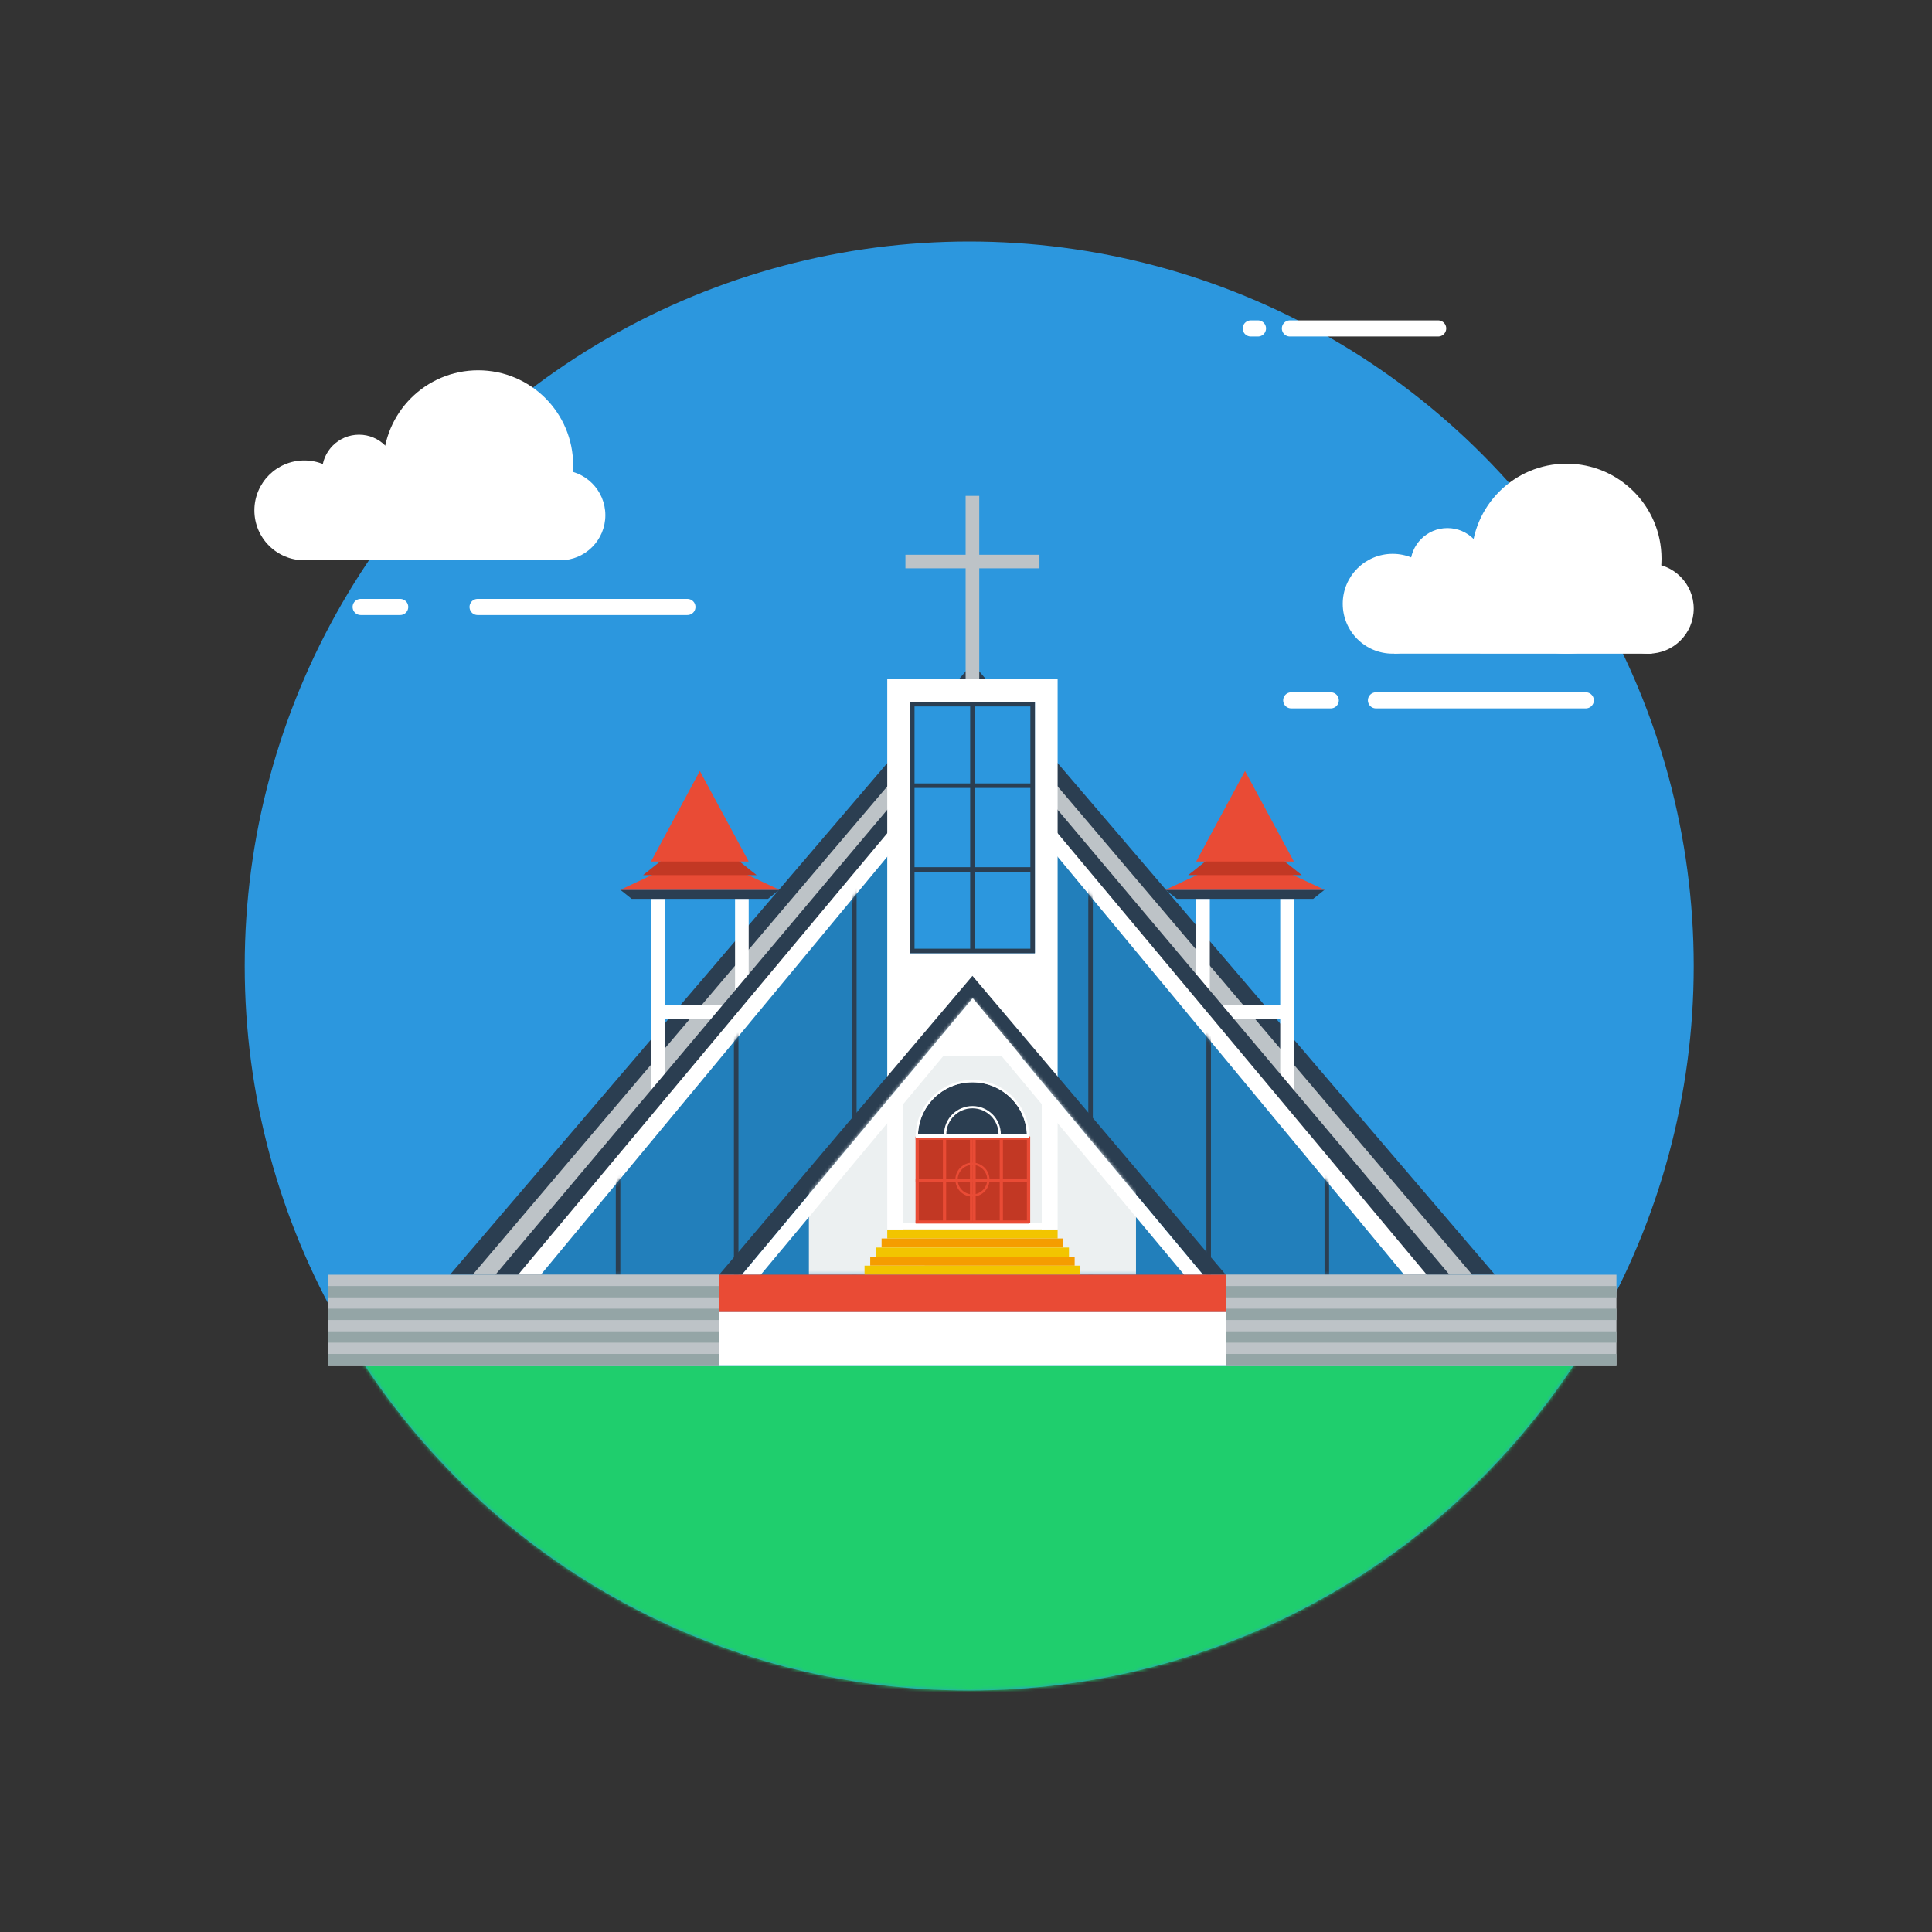
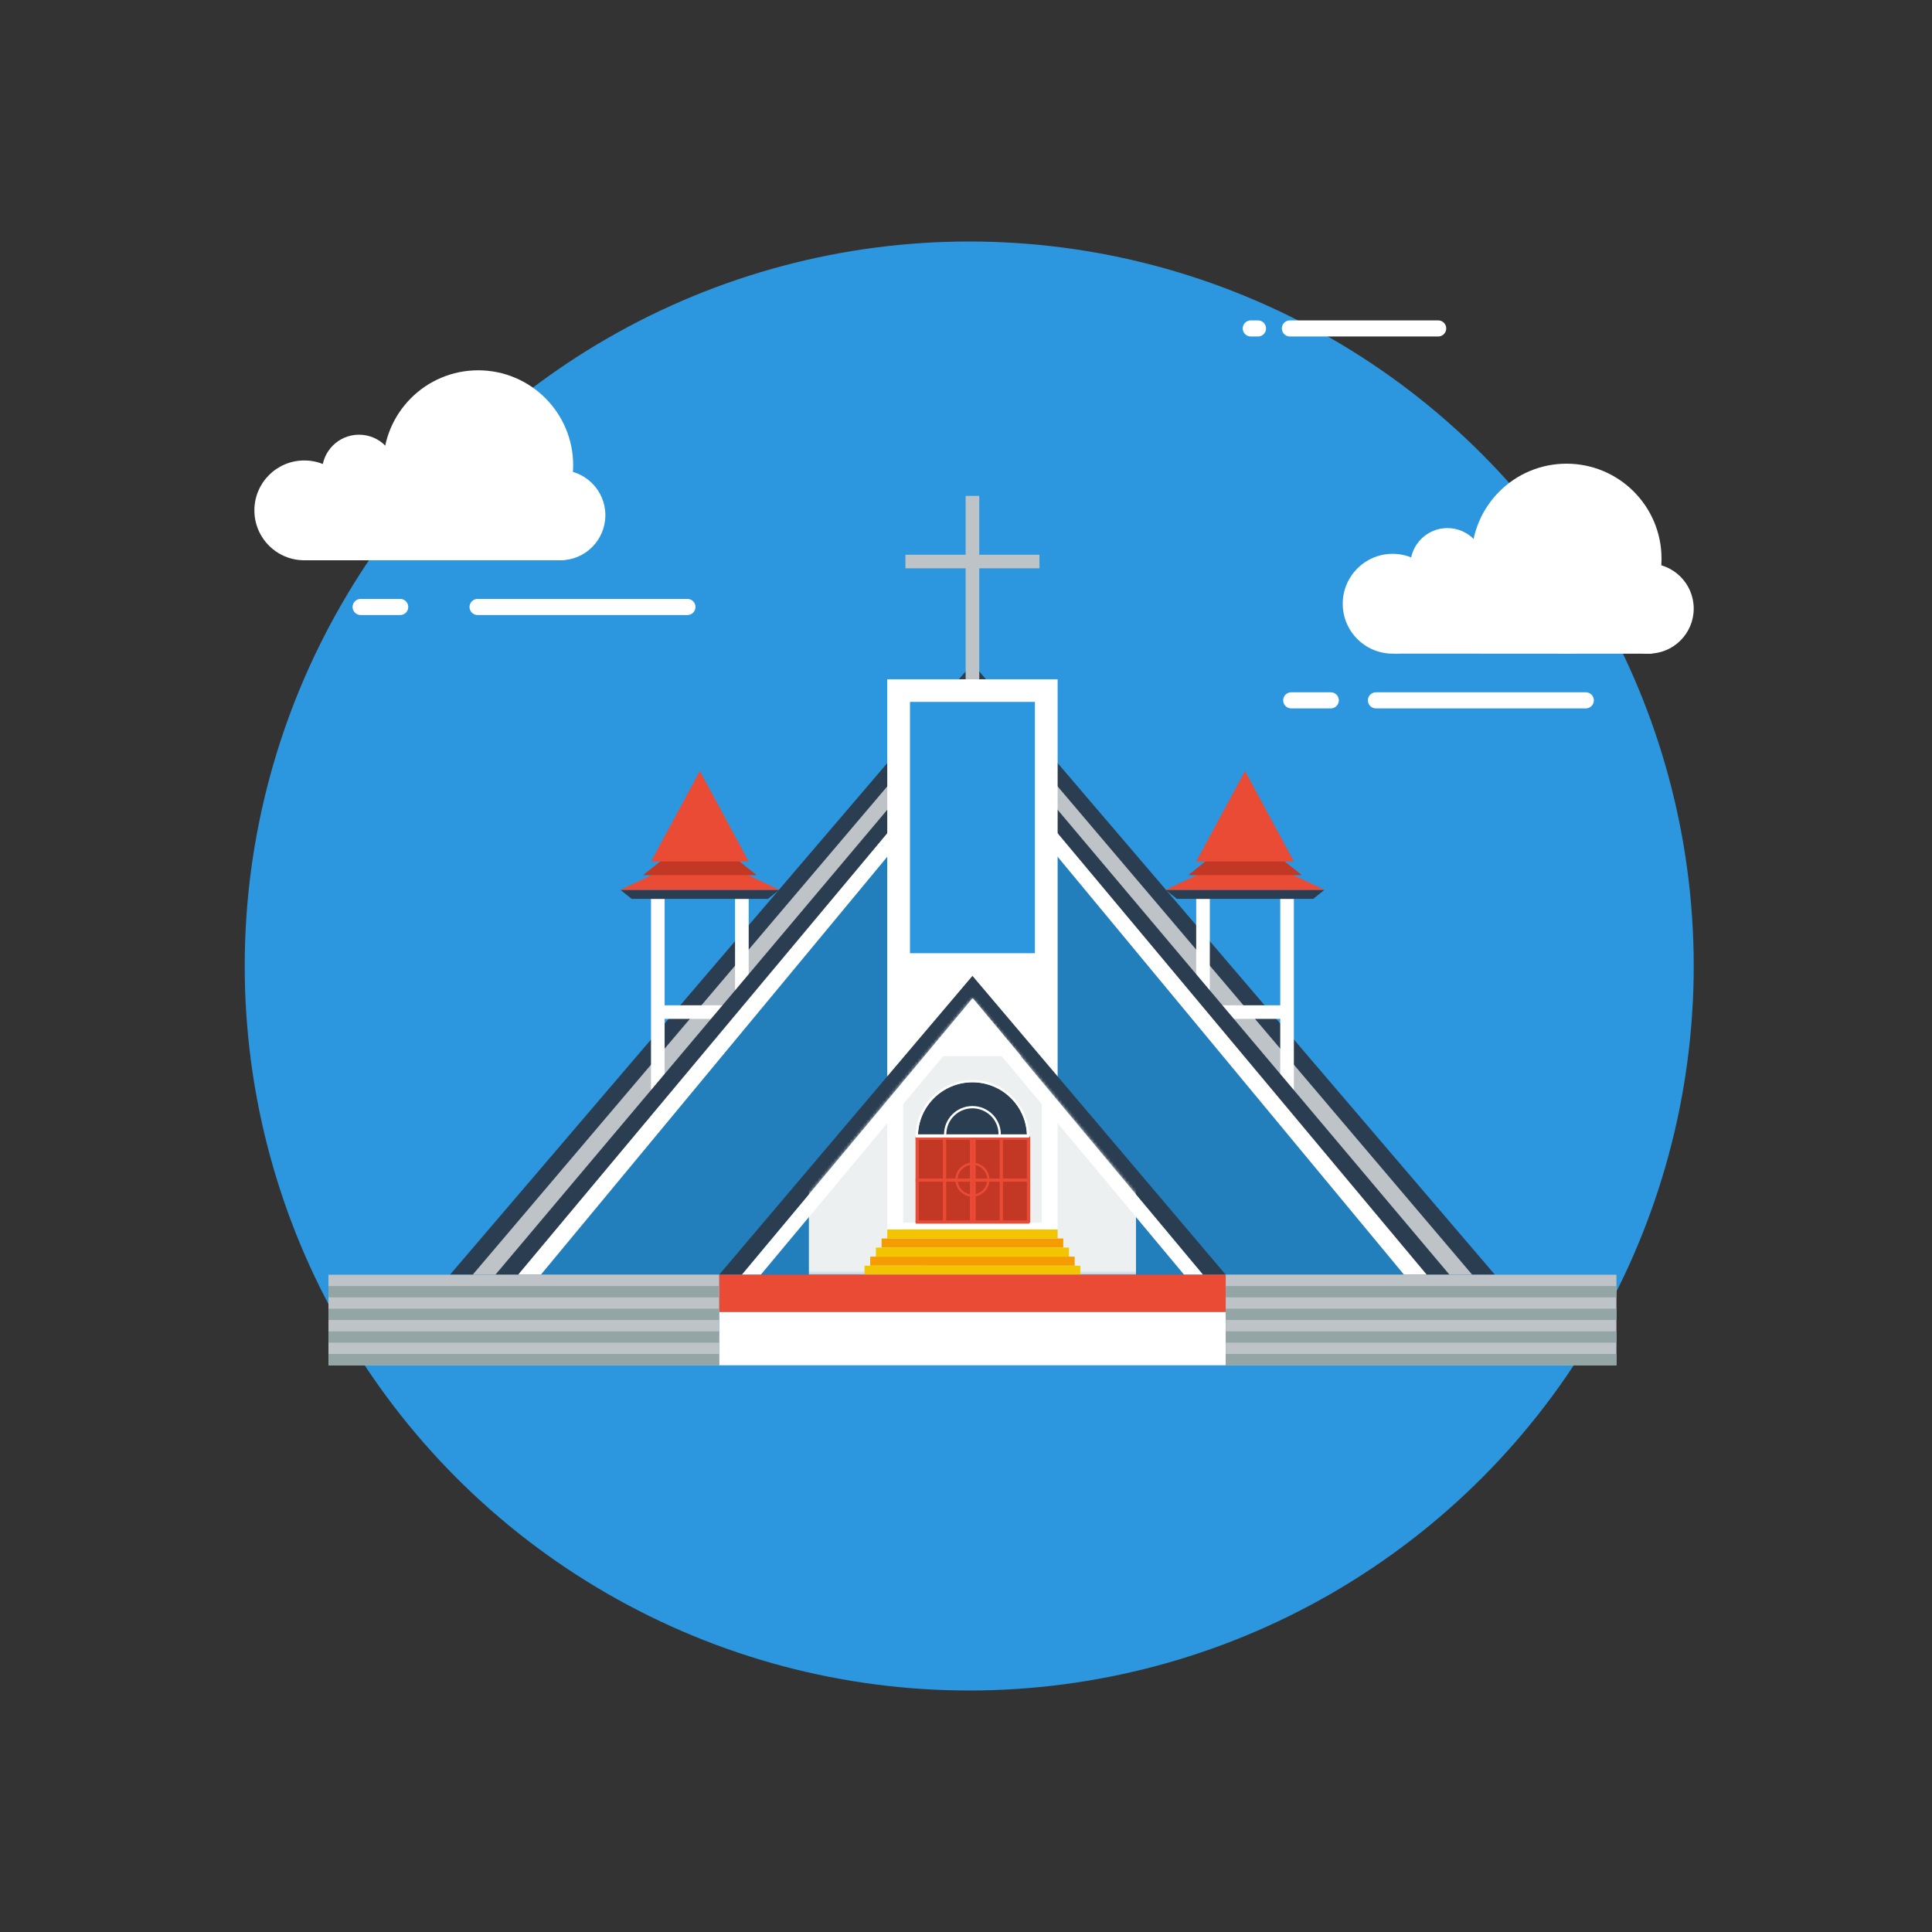
<svg xmlns="http://www.w3.org/2000/svg" xmlns:xlink="http://www.w3.org/1999/xlink" width="600" height="600">
  <rect width="100%" height="100%" fill="#333333" stroke="none" />
  <defs>
    <circle id="a" cx="225" cy="225" r="225" />
-     <path id="c" d="M134.039 0l134.039 161.719H0z" />
+     <path id="c" d="M134.039 0l134.039 161.719H0" />
    <path id="e" d="M71.605 0l71.605 85.781H0z" />
  </defs>
  <g fill="none" fill-rule="evenodd">
    <g transform="translate(76 75)">
      <mask id="b" fill="#fff">
        <use xlink:href="#a" />
      </mask>
      <use fill="#2C97DE" xlink:href="#a" />
-       <path fill="#1FCE6D" mask="url(#b)" d="M28 349h397v131H28z" />
      <g transform="translate(3 40)" fill="#FFF">
        <path d="M16 37h80v22H16z" />
        <circle cx="95" cy="45" r="14" />
        <circle cx="15.5" cy="43.5" r="15.5" />
        <circle cx="69.5" cy="29.5" r="29.5" />
        <circle cx="32.5" cy="31.5" r="11.5" />
      </g>
      <g transform="translate(341 69)" fill="#FFF">
        <path d="M16 37h80v22H16z" />
        <circle cx="95" cy="45" r="14" />
        <circle cx="15.5" cy="43.5" r="15.5" />
        <circle cx="69.5" cy="29.5" r="29.5" />
        <circle cx="32.5" cy="31.5" r="11.5" />
      </g>
      <path d="M72.314 113.5h65.172M36 113.5h12.283" fill="#FFE500" stroke="#FFF" stroke-linecap="round" stroke-linejoin="round" stroke-width="5" />
      <path d="M351.314 142.5h65.172m-91.486 0h12.283" fill="#FFE500" stroke="#FFF" stroke-linecap="round" stroke-linejoin="round" stroke-width="5" />
      <path d="M324.592 27h46.045m-58.194 0h2.235" fill="#FFE500" stroke="#FFF" stroke-linecap="round" stroke-linejoin="round" stroke-width="5" />
    </g>
    <path fill="#2B3E51" d="M302 206.031l162.258 189.844H139.743z" />
    <path fill="#BDC3C7" d="M302 213.062l155.203 182.813H146.798z" />
    <path d="M228.278 312.203v-33.046h4.233v61.171h-4.233v-23.906h-21.87v23.906h-4.231v-61.171h4.233v33.046h21.87z" fill="#FFF" />
    <path fill="#2B3E51" d="M192.652 276.344h49.383l-3.528 2.813H196.18z" />
    <path fill="#E94B35" d="M217.343 264.743l24.692 11.601h-49.383z" />
    <path fill="#C23824" d="M217.343 257.711l17.637 14.063h-35.273z" />
    <path fill="#E94B35" d="M217.343 239.43l15.168 28.125h-30.335z" />
    <path d="M397.59 312.203v-33.046h4.233v61.171h-4.233v-23.906h-21.87v23.906h-4.231v-61.171h4.233v33.046h21.87z" fill="#FFF" />
    <path fill="#2B3E51" d="M361.964 276.344h49.383l-3.528 2.813h-42.328z" />
    <path fill="#E94B35" d="M386.655 264.743l24.692 11.601h-49.383z" />
    <path fill="#C23824" d="M386.655 257.711l17.637 14.063h-35.273z" />
    <path fill="#E94B35" d="M386.655 239.43l15.168 28.125h-30.335z" />
    <g>
      <path fill="#2B3E51" d="M302 220.093l148.148 175.781H153.852z" />
      <path fill="#FFF" d="M302 227.124l141.094 168.75H160.907z" />
      <g transform="translate(167.962 234.156)">
        <mask id="d" fill="#fff">
          <use xlink:href="#c" />
        </mask>
        <use fill="#227FBB" xlink:href="#c" />
        <g mask="url(#d)" fill="#2B3E51">
-           <path d="M243.386 4.709h1.411v157.01h-1.411zm-36.684 0h1.411v157.01h-1.411zm-36.685 0h1.411v157.01h-1.411zm-36.684 0h1.411v157.01h-1.411zm-36.684 0h1.411v157.01h-1.411zm-36.685 0h1.411v157.01h-1.411zm-36.684 0h1.411v157.01H23.28z" />
-         </g>
+           </g>
      </g>
    </g>
    <path fill="#FFF" d="M275.545 210.953h52.91v125.156h-52.91z" />
    <g transform="translate(223.341 303.063)">
      <path fill="#2B3E51" d="M78.66 0l78.66 92.813H0z" />
      <g transform="translate(7.055 7.031)">
        <mask id="f" fill="#fff">
          <use xlink:href="#e" />
        </mask>
        <use fill="#227FBB" xlink:href="#e" />
        <path fill="#ECF0F1" mask="url(#f)" d="M20.811-7.031h101.587v92.813H20.811z" />
      </g>
      <path fill="#FFF" d="M78.836 7.031l14.991 17.93H63.845z" />
      <path d="M144.395 92.813L78.66 14.063l-65.736 78.75h-5.87L78.66 7.03l71.605 85.781h-5.87z" fill="#FFF" />
      <path fill="#F59D00" d="M46.914 87.188h63.492v2.813H46.914z" />
      <path fill="#FFF" d="M56.79 76.641h43.739v2.109H56.79z" />
      <path fill="#F2C500" d="M52.205 78.75h52.91v2.813h-52.91z" />
      <path fill="#F59D00" d="M50.441 81.563h56.437v2.813H50.441z" />
      <path fill="#F2C500" d="M48.677 84.375h59.965v2.813H48.677zM45.15 90h67.019v2.813H45.15z" />
      <g fill="#FFF">
        <path d="M52.205 38.701h4.938V78.75h-4.938zm47.972 0h4.938V78.75h-4.938z" />
      </g>
      <ellipse fill="#2B3E51" cx="78.66" cy="49.922" rx="16.931" ry="16.875" />
      <path d="M78.66 58.008c-4.87 0-8.819-3.935-8.819-8.79 0-4.853 3.948-8.788 8.819-8.788 4.87 0 8.818 3.935 8.818 8.789 0 4.854-3.948 8.789-8.818 8.789zm0-.703c4.48 0 8.112-3.62 8.112-8.086s-3.632-8.086-8.112-8.086c-4.481 0-8.113 3.62-8.113 8.086 0 4.465 3.632 8.086 8.113 8.086z" fill="#FFF" />
      <path d="M78.66 67.5c-9.74 0-17.637-7.87-17.637-17.578 0-9.708 7.896-17.578 17.637-17.578 9.74 0 17.636 7.87 17.636 17.578C96.296 59.63 88.4 67.5 78.66 67.5zm0-.703c9.35 0 16.93-7.555 16.93-16.875s-7.58-16.875-16.93-16.875c-9.351 0-16.932 7.555-16.932 16.875s7.58 16.875 16.932 16.875z" fill="#FFF" />
      <g>
        <path fill="#C23824" d="M61.023 49.922H78.66v26.719H61.023z" />
        <path fill="#E94B35" d="M61.023 49.922h1v26.719h-1zm8.466 0h1v26.719h-1zm8.465 0h1v26.719h-1z" />
        <path fill="#E94B35" d="M61.023 49.922H78.66v1H61.023zm0 13.008H78.66v1H61.023z" />
        <path fill="#E94B35" d="M77.954 49.922h1v26.719h-1z" />
        <path fill="#E94B35" d="M61.023 75.938H78.66v1H61.023z" />
        <path fill="#C23824" d="M78.66 49.922h17.637v26.719H78.66z" />
        <path fill="#E94B35" d="M78.66 49.922h1v26.719h-1zm8.466 0h1v26.719h-1zm8.465 0h1v26.719h-1z" />
        <path fill="#E94B35" d="M78.66 49.922h17.637v1H78.66zm0 13.008h17.637v1H78.66z" />
        <path fill="#E94B35" d="M95.591 49.922h1v26.719h-1z" />
        <path fill="#E94B35" d="M78.66 75.938h17.637v1H78.66z" />
        <path d="M78.66 68.555c-2.922 0-5.291-2.361-5.291-5.274 0-2.912 2.369-5.273 5.29-5.273 2.923 0 5.292 2.36 5.292 5.273s-2.37 5.274-5.291 5.274zm0-.703a4.578 4.578 0 0 0 4.585-4.57 4.578 4.578 0 0 0-4.585-4.57 4.578 4.578 0 0 0-4.586 4.57 4.578 4.578 0 0 0 4.586 4.57z" fill="#E94B35" />
      </g>
      <path fill="#FFF" d="M61.023 49.219h35.273v1H61.023z" />
    </g>
    <g>
      <path fill="#2C97DE" d="M282.6 217.984h38.801v78.047H282.6z" />
-       <path d="M319.99 219.39h-17.284v23.907h17.284v-23.908zm1.41 0v76.641h-38.8v-78.047h38.8v1.406zm-1.41 75.235v-23.907h-17.284v23.907h17.284zm0-25.313v-24.61h-17.284v24.61h17.284zm-18.695-49.922H284.01v23.907h17.284v-23.908zm0 75.235v-23.907H284.01v23.907h17.284zm0-25.313v-24.61H284.01v24.61h17.284z" fill="#2B3E51" />
    </g>
    <path fill="#E94B35" d="M223.34 395.875h157.319v11.602H223.34z" />
    <path fill="#FFF" d="M223.34 407.477h157.319V424H223.34z" />
    <path fill="#BDC3C7" d="M102 395.875h121.34V424H102zm278.66 0H502V424H380.66z" />
    <path d="M102 399.39h121.34v3.516H102v-3.515zm0 14.063h121.34v3.516H102v-3.516zm0-7.031h121.34v3.516H102v-3.516zm0 14.062h121.34V424H102v-3.516zm278.66-21.093H502v3.515H380.66v-3.515zm0 14.062H502v3.516H380.66v-3.516zm0-7.031H502v3.516H380.66v-3.516zm0 14.062H502V424H380.66v-3.516z" fill="#94A5A6" />
    <path fill="#BDC3C7" d="M299.884 154h4.233v56.953h-4.233z" />
    <path fill="#BDC3C7" d="M281.189 172.281h41.623v4.219h-41.623z" />
  </g>
</svg>